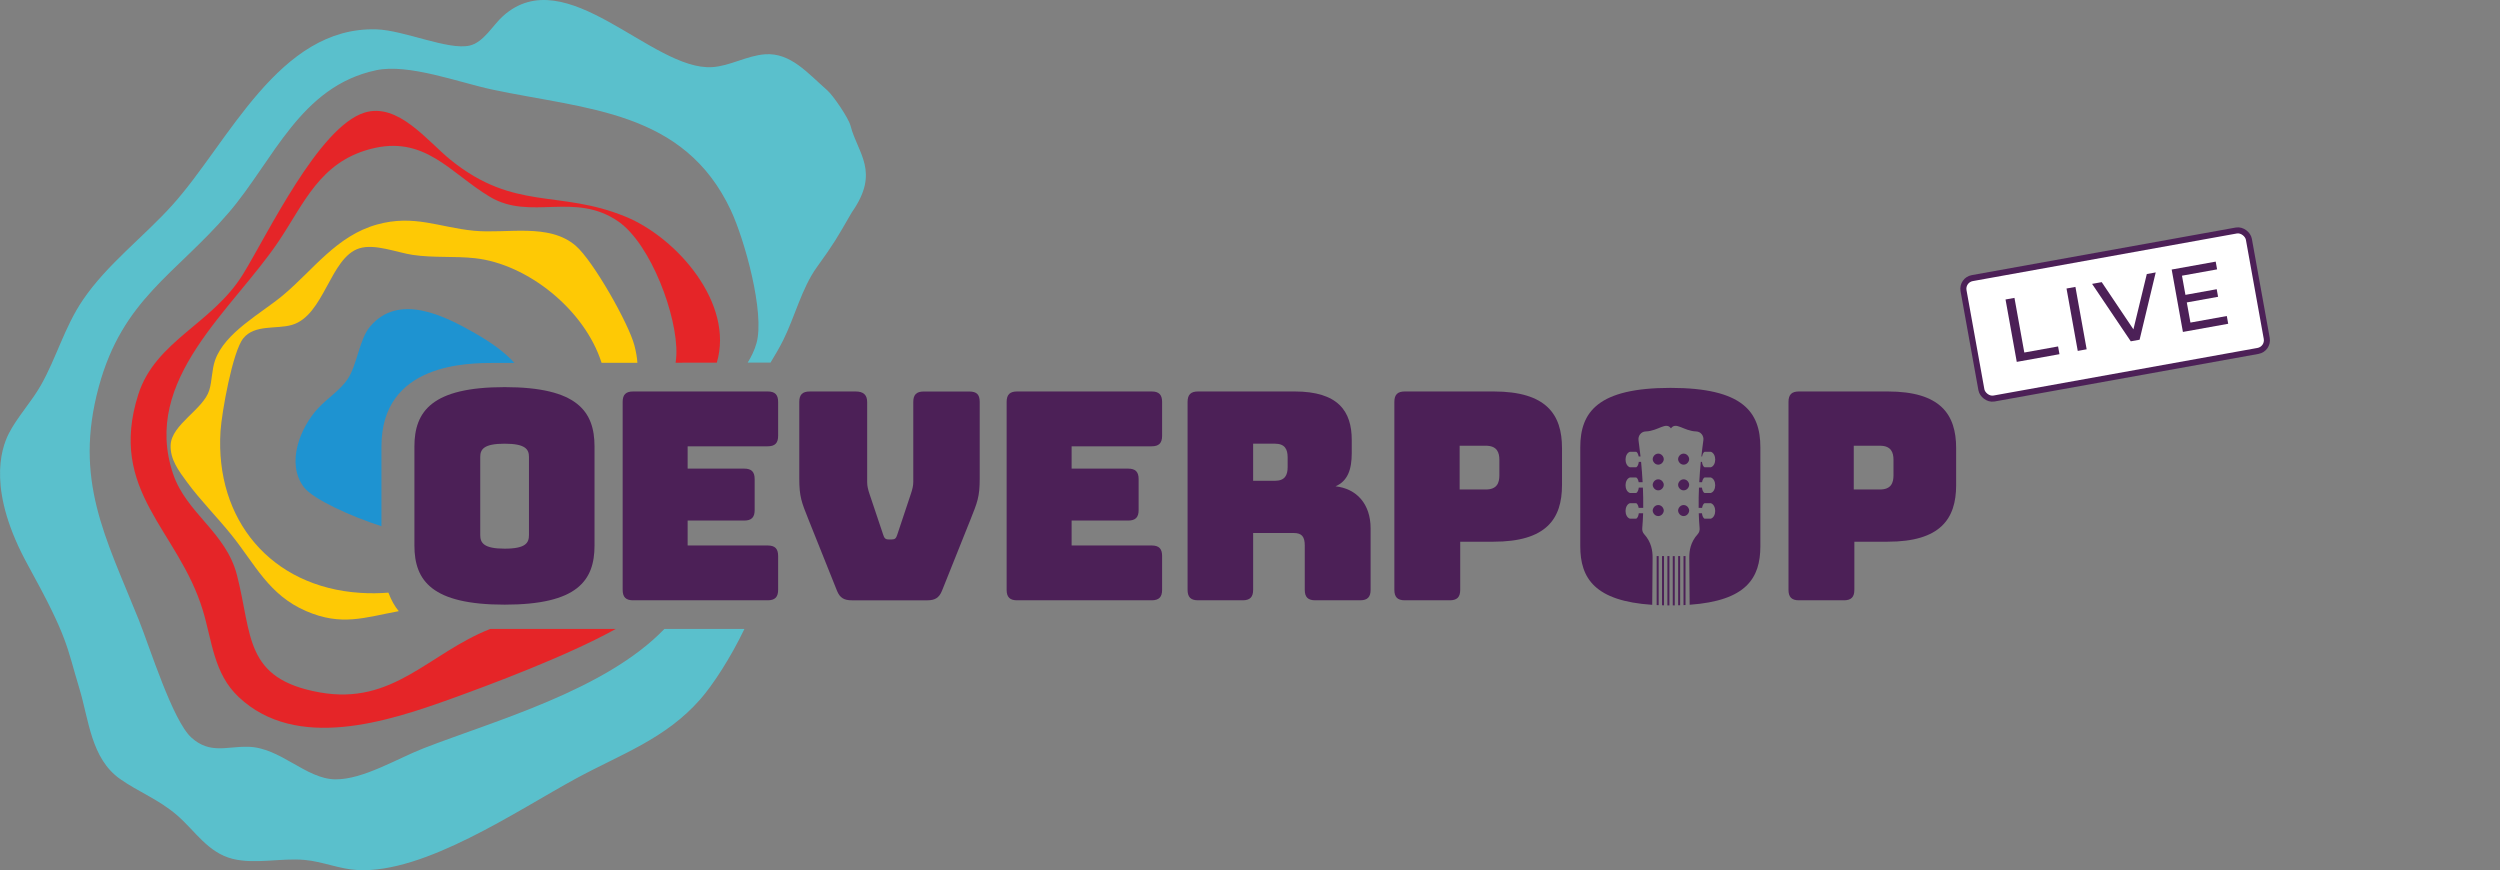
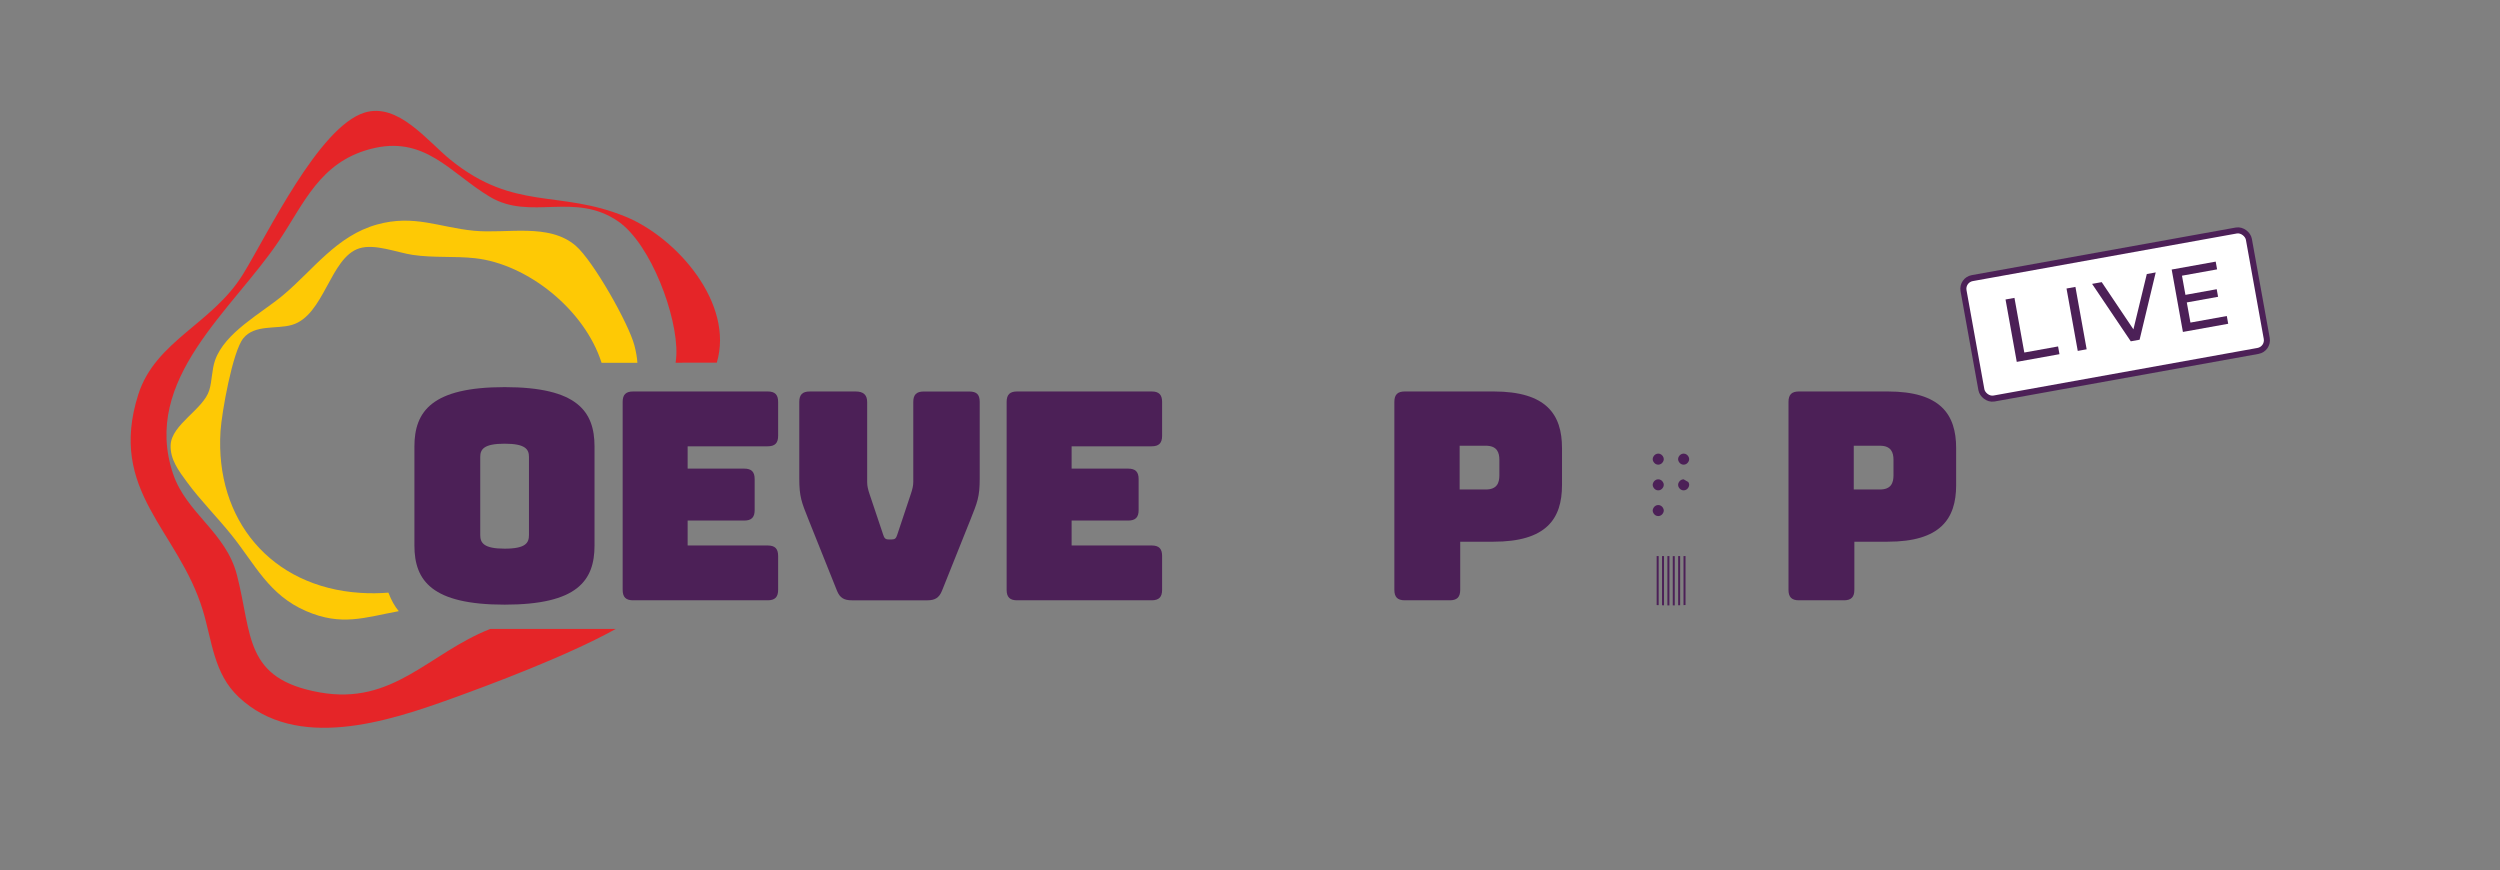
<svg xmlns="http://www.w3.org/2000/svg" viewBox="0 0 1170.34 407.37">
  <rect x="0" y="0" width="1170.34" height="407.37" fill="#808080" stroke="none" />
  <defs>
    <style>
      .cls-1 {
        fill: #4c2057;
      }

      .cls-2 {
        fill: #fff;
        stroke: #4c2057;
        stroke-miterlimit: 10;
        stroke-width: 2.83px;
      }

      .cls-3 {
        fill: #fec905;
      }

      .cls-4 {
        fill: #1e93d1;
      }

      .cls-5 {
        fill: #5ac0cc;
      }

      .cls-6 {
        fill: #e52528;
      }
    </style>
  </defs>
  <g id="Laag_2" data-name="Laag 2">
-     <path class="cls-5" d="M398.18,58.91c-.93-3.63-8.11-14.2-10.94-16.67-9.01-7.85-17.04-17.65-29.06-16.83-8.36.57-16.47,5.5-24.8,6.02-28.14,1.75-68.42-50.44-97.94-23.88-4.72,4.25-9.06,12.27-15.54,13.78-10.02,2.33-30.75-7.2-43.71-7.59-45.68-1.36-69.01,52.76-95.38,82.12-13.43,14.95-30.78,27.92-42.11,44.7-8.52,12.61-12.28,26.95-19.56,39.78-4.42,7.8-11.11,14.96-14.98,22.53-3.87,7.57-10.1,27.18,8.97,61.8,19.07,34.62,17.93,37.63,24.03,57.65,4.49,14.74,5.42,32.77,19.11,42.39,8.66,6.09,17.97,9.48,26.56,16.88,8.47,7.29,14.45,17.56,26.06,20.46,10.59,2.64,22.63-.48,33.7.51,8.34.74,16.33,4.28,24.74,4.74,31.53,1.69,74.61-27.79,102.3-42.84,20.97-11.4,41.82-18.45,58.17-37.06,5.93-6.74,14.28-19.57,20.7-32.99h-37.45c-27.7,28.79-79.8,43.07-112.8,55.91-12.14,4.72-28.36,14.67-41.27,14.52-13.84-.17-25.64-14.9-40.82-15.25-10.04-.23-17.83,3.55-26.54-4.28-8.8-7.91-19.53-42.4-24.71-55.28-15.52-38.6-30.53-65.35-18.65-109.03,11.18-41.07,35.96-52.51,60.83-81.48,20.95-24.41,33.4-59.11,69.03-66.65,15.2-3.22,38.91,5.79,54.42,9.08,44.06,9.35,89.61,9.71,111.58,56.46,6.45,13.73,16.03,48.1,12.01,62.29-.92,3.25-2.36,6.23-4.11,9.05,3.88,0,7.46,0,10.69-.01,2.17-3.54,4.22-7.05,5.97-10.55,5.3-10.63,8.72-24.38,15.64-34,8.5-11.82,9.02-12.96,16.46-25.81,13.41-19.06,2.7-27.55-.6-40.47Z" />
    <path class="cls-6" d="M292.75,101.39c-31.07-12.75-51.84-2.37-81.74-26.49-10.9-8.79-24.66-27.06-40.37-22.18-21.41,6.64-45.35,56.93-56.91,75.7-14.25,23.15-41.01,31.14-48.99,56.24-14.46,45.45,18.76,63.32,30.21,101.06,4.38,14.42,5.08,29.59,16.81,40.61,26.99,25.37,69.39,11.65,99.87.63,16.69-6.03,53.52-19.67,76.68-32.55h-58.76c-.07.03-.14.06-.21.08-28.71,11.36-45.25,35.8-79.68,29.64-35.51-6.35-31.49-26.78-38.74-54.95-5.18-20.1-23.67-28.87-29.9-47.37-14.93-44.32,27.87-76.64,49.58-109.09,11.87-17.74,19.12-36.6,42.56-42.91,25.64-6.91,37.5,11.16,56.17,22.32,19.06,11.39,39.8-2.64,60.22,11.61,15.15,10.58,27.74,44.32,27.08,62.31-.05,1.26-.18,2.5-.36,3.74,6.63,0,13.13-.02,19.28-.02,8.22-27.54-18.44-58.4-42.78-68.39Z" />
    <path class="cls-3" d="M269.54,115.07c-12.52-10.83-32.18-5.55-47.67-7.05-16.38-1.59-27.99-7.71-45.29-2.94-18.99,5.24-29.94,21.28-44.05,33.1-10.2,8.55-27.36,17.46-31.88,30.58-1.51,4.38-1.36,9.65-2.69,13.94-2.79,9-17.7,16.01-18.08,25.65-.27,6.84,3.89,12.18,7.7,17.39,6.11,8.35,14.15,16.43,20.76,24.65,11.16,13.88,17.46,28.12,34.99,35.69,16.58,7.15,27.25,3,43.34.03-1.85-2.24-3.51-5.08-4.84-8.68-4.15.34-8.51.41-13.26.1-41.64-2.73-67.96-34.14-65.34-75.67.55-8.67,5.64-37.33,10.68-43.51,5.37-6.59,15.51-4.15,22.72-6.24,15.21-4.4,17.86-31.61,31.61-35.87,7.31-2.27,17.59,1.98,24.91,3.07,9.98,1.49,19.58.49,29.28,1.57,24.55,2.73,51.28,24.07,59.19,48.96,5.45,0,11.08-.01,16.77-.02-.17-2.43-.6-5.08-1.37-8.02-2.72-10.43-19.36-39.71-27.47-46.73Z" />
-     <path class="cls-4" d="M222.29,155.94c-14.18-8.09-35.62-19.01-49.07-3.04-5.03,5.97-6.02,17.87-10.42,24.49-3.46,5.2-9.63,9.14-13.8,13.62-8.53,9.17-15.23,25.92-6.7,37.1,4.32,5.66,22.52,13.85,36.27,18.22v-37.27c0-39.17,40.32-39.17,53.56-39.17,1.17,0,4.22,0,8.67,0-4.63-5.17-11.02-9.66-18.51-13.94Z" />
  </g>
  <g id="Laag_3" data-name="Laag 3">
    <rect class="cls-2" x="922.31" y="118.66" width="135.73" height="57.28" rx="5.06" ry="5.06" transform="translate(-10.43 177.96) rotate(-10.22)" />
    <g>
      <g>
        <g>
          <path class="cls-1" d="M236.23,283.06c-33.94,0-42.23-11.13-42.23-27.7v-46.3c0-16.56,8.28-27.83,42.23-27.83s42.09,11.27,42.09,27.83v46.3c0,16.56-8.15,27.7-42.09,27.7ZM236.23,256.85c9.91,0,11.4-2.72,11.4-6.38v-36.52c0-3.53-1.49-6.24-11.4-6.24s-11.41,2.72-11.41,6.24v36.52c0,3.67,1.63,6.38,11.41,6.38Z" />
          <path class="cls-1" d="M296.38,281.02c-3.4,0-4.89-1.49-4.89-4.89v-87.98c0-3.39,1.49-4.89,4.89-4.89h63c3.39,0,4.89,1.49,4.89,4.89v15.89c0,3.4-1.49,4.89-4.89,4.89h-37.47v10.45h26.48c3.39,0,4.89,1.49,4.89,4.89v14.53c0,3.4-1.49,4.89-4.89,4.89h-26.48v11.67h37.47c3.39,0,4.89,1.49,4.89,4.89v15.88c0,3.4-1.49,4.89-4.89,4.89h-63Z" />
          <path class="cls-1" d="M398.74,281.02c-3.53,0-5.57-1.09-6.92-4.48l-13.31-33.26c-3.26-8.15-4.34-10.73-4.34-19.28v-35.84c0-3.39,1.49-4.89,4.89-4.89h21.59c3.39,0,5.3,1.49,5.3,4.89v37.48c0,1.9.41,3.53,1.09,5.57l6.38,19.01c.54,1.76,1.09,2.31,2.58,2.31h1.49c1.49,0,2.04-.54,2.58-2.31l6.38-19.14c.68-2.04,1.09-3.67,1.09-5.57v-37.34c0-3.39,1.49-4.89,4.89-4.89h21.32c3.53,0,4.89,1.49,4.89,4.89v35.84c0,8.56-1.09,11.13-4.35,19.28l-13.31,33.26c-1.36,3.4-3.4,4.48-6.92,4.48h-35.3Z" />
          <path class="cls-1" d="M476.13,281.02c-3.4,0-4.89-1.49-4.89-4.89v-87.98c0-3.39,1.49-4.89,4.89-4.89h63c3.39,0,4.89,1.49,4.89,4.89v15.89c0,3.4-1.49,4.89-4.89,4.89h-37.47v10.45h26.48c3.39,0,4.89,1.49,4.89,4.89v14.53c0,3.4-1.49,4.89-4.89,4.89h-26.48v11.67h37.47c3.39,0,4.89,1.49,4.89,4.89v15.88c0,3.4-1.49,4.89-4.89,4.89h-63Z" />
-           <path class="cls-1" d="M560.84,281.02c-3.4,0-4.89-1.49-4.89-4.89v-87.98c0-3.39,1.49-4.89,4.89-4.89h45.21c20.37,0,26.75,9.23,26.75,22.67v6.25c0,7.6-1.9,13.04-7.6,15.48,9.91,1.09,16.43,8.28,16.43,19.69v28.78c0,3.4-1.49,4.89-4.89,4.89h-21.04c-3.39,0-4.89-1.49-4.89-4.89v-20.77c0-4.07-1.36-5.84-5.16-5.84h-19.01v26.61c0,3.4-1.49,4.89-4.89,4.89h-20.91ZM586.64,225.08h10.18c4.75,0,5.97-2.72,5.97-6.38v-4.62c0-3.67-1.22-6.38-5.97-6.38h-10.18v17.38Z" />
          <path class="cls-1" d="M657.64,281.02c-3.4,0-4.89-1.49-4.89-4.89v-87.98c0-3.39,1.49-4.89,4.89-4.89h41.55c24.71,0,32.04,10.73,32.04,26.48v17.38c0,15.75-7.33,26.47-32.04,26.47h-15.61v22.54c0,3.4-1.49,4.89-4.89,4.89h-21.04ZM683.31,229.15h12.22c5.3,0,6.38-3.12,6.38-6.65v-7.19c0-3.53-1.09-6.65-6.38-6.65h-12.22v20.5Z" />
          <path class="cls-1" d="M842.15,281.02c-3.4,0-4.89-1.49-4.89-4.89v-87.98c0-3.39,1.49-4.89,4.89-4.89h41.55c24.71,0,32.04,10.73,32.04,26.48v17.38c0,15.75-7.33,26.47-32.04,26.47h-15.61v22.54c0,3.4-1.49,4.89-4.89,4.89h-21.04ZM867.81,229.15h12.22c5.3,0,6.38-3.12,6.38-6.65v-7.19c0-3.53-1.09-6.65-6.38-6.65h-12.22v20.5Z" />
        </g>
-         <path class="cls-1" d="M782.01,181.58c-33.94,0-42.23,11.27-42.23,27.83v46.3c0,15.07,6.87,25.65,33.68,27.43l.18-21.96h0c0-3.42-.54-7.37-3.99-11.17-.67-.74-.94-1.74-.85-2.73.2-2.28.33-4.63.4-7h-2.02c-.15,1.16-.54,2.17-1.19,2.53h-2.97c-2.74-.92-2.71-6.33,0-7.25h2.97c.58.32.95,1.18,1.13,2.2h2.13c.04-3.17-.02-6.37-.15-9.51h-1.92c-.15,1.16-.54,2.18-1.19,2.53h-2.97c-2.74-.92-2.71-6.33,0-7.25h2.97c.58.32.95,1.18,1.13,2.2h1.85c-.18-3.3-.43-6.5-.72-9.51h-1.07c-.15,1.16-.54,2.18-1.19,2.53h-2.97c-2.74-.92-2.71-6.33,0-7.25h2.97c.58.32.95,1.18,1.13,2.2h.87c-.3-2.77-.62-5.35-.94-7.62-.29-2.07,1.22-4.03,3.32-4.1,5.96-.2,9.53-4.73,11.86-1.44,2.34-3.29,5.9,1.24,11.86,1.44,2.09.07,3.61,2.03,3.32,4.1-.32,2.27-.65,4.85-.94,7.62h.34c.18-1.02.55-1.88,1.13-2.2h2.97c2.71.92,2.74,6.33,0,7.25h-2.97c-.64-.35-1.04-1.36-1.19-2.53h-.55c-.29,3.01-.54,6.21-.72,9.51h1.32c.18-1.02.55-1.88,1.13-2.2h2.97c2.71.92,2.74,6.33,0,7.25h-2.97c-.64-.35-1.04-1.36-1.19-2.53h-1.39c-.13,3.14-.19,6.34-.15,9.51h1.6c.18-1.02.55-1.88,1.13-2.2h2.97c2.71.92,2.74,6.33,0,7.25h-2.97c-.64-.35-1.04-1.36-1.19-2.53h-1.49c.07,2.38.19,4.72.4,7,.09.99-.18,1.99-.85,2.73-3.45,3.8-3.99,7.74-3.99,11.15v.02s.17,21.93.17,21.93c26.43-1.87,33.11-12.41,33.11-27.4v-46.3c0-16.56-8.15-27.83-42.09-27.83Z" />
      </g>
      <path class="cls-1" d="M783.08,260.33v23.07c.31,0,.63,0,.94,0v-23.06s-.94,0-.94,0Z" />
      <path class="cls-1" d="M776.28,236.42c-.96,0-1.77.55-2.22,1.33-.22.38-.38.8-.38,1.26s.16.88.38,1.26c.45.78,1.26,1.33,2.22,1.33s1.77-.55,2.22-1.33c.22-.38.38-.8.38-1.26s-.16-.88-.38-1.26c-.45-.78-1.26-1.33-2.22-1.33Z" />
      <path class="cls-1" d="M788.11,260.33v22.95c.32-.01.63-.04.94-.05v-22.9h-.94Z" />
      <path class="cls-1" d="M785.6,260.33v23.03c.32,0,.63-.02.94-.03v-23s-.94,0-.94,0Z" />
      <path class="cls-1" d="M780.57,260.33v23.07c.31,0,.62,0,.94,0v-23.08s-.94,0-.94,0Z" />
      <path class="cls-1" d="M775.54,260.33v22.93c.31.01.62.03.94.04v-22.97s-.94,0-.94,0Z" />
      <path class="cls-1" d="M778.05,260.33v23.02c.31,0,.62.02.94.03v-23.05s-.94,0-.94,0Z" />
-       <path class="cls-1" d="M788.17,224.38c-.96,0-1.77.55-2.22,1.33-.22.38-.38.8-.38,1.26s.16.88.38,1.26c.45.78,1.26,1.33,2.22,1.33s1.77-.55,2.22-1.33c.22-.38.38-.8.38-1.26s-.16-.88-.38-1.26c-.45-.78-1.26-1.33-2.22-1.33Z" />
+       <path class="cls-1" d="M788.17,224.38c-.96,0-1.77.55-2.22,1.33-.22.38-.38.8-.38,1.26s.16.88.38,1.26c.45.78,1.26,1.33,2.22,1.33s1.77-.55,2.22-1.33c.22-.38.38-.8.38-1.26s-.16-.88-.38-1.26Z" />
      <path class="cls-1" d="M788.17,212.35c-.96,0-1.77.55-2.22,1.33-.22.38-.38.8-.38,1.26s.16.88.38,1.26c.45.78,1.26,1.33,2.22,1.33s1.77-.55,2.22-1.33c.22-.38.38-.8.38-1.26s-.16-.88-.38-1.26c-.45-.78-1.26-1.33-2.22-1.33Z" />
      <path class="cls-1" d="M776.28,224.38c-.96,0-1.77.55-2.22,1.33-.22.38-.38.8-.38,1.26s.16.88.38,1.26c.45.78,1.26,1.33,2.22,1.33s1.77-.55,2.22-1.33c.22-.38.38-.8.38-1.26s-.16-.88-.38-1.26c-.45-.78-1.26-1.33-2.22-1.33Z" />
-       <path class="cls-1" d="M788.17,236.42c-.96,0-1.77.55-2.22,1.33-.22.38-.38.8-.38,1.26s.16.88.38,1.26c.45.78,1.26,1.33,2.22,1.33s1.77-.55,2.22-1.33c.22-.38.38-.8.38-1.26s-.16-.88-.38-1.26c-.45-.78-1.26-1.33-2.22-1.33Z" />
      <path class="cls-1" d="M776.28,212.35c-.96,0-1.77.55-2.22,1.33-.22.38-.38.8-.38,1.26s.16.88.38,1.26c.45.78,1.26,1.33,2.22,1.33s1.77-.55,2.22-1.33c.22-.38.38-.8.38-1.26s-.16-.88-.38-1.26c-.45-.78-1.26-1.33-2.22-1.33Z" />
    </g>
    <g>
      <path class="cls-1" d="M938.87,140.2l4.17-.75,4.61,25.58,15.81-2.85.65,3.63-19.99,3.6-5.26-29.21Z" />
      <path class="cls-1" d="M967.41,135.06l4.17-.75,5.26,29.21-4.17.75-5.26-29.21Z" />
      <path class="cls-1" d="M1009.17,127.53l-7.55,31.51-4.13.74-18.11-26.89,4.51-.81,14.84,22.1,6.27-25.9,4.17-.75Z" />
      <path class="cls-1" d="M1042.45,147.94l.65,3.63-21.2,3.82-5.26-29.21,20.61-3.71.65,3.63-16.44,2.96,1.62,8.97,14.64-2.64.64,3.55-14.64,2.64,1.7,9.43,17.02-3.07Z" />
    </g>
  </g>
</svg>